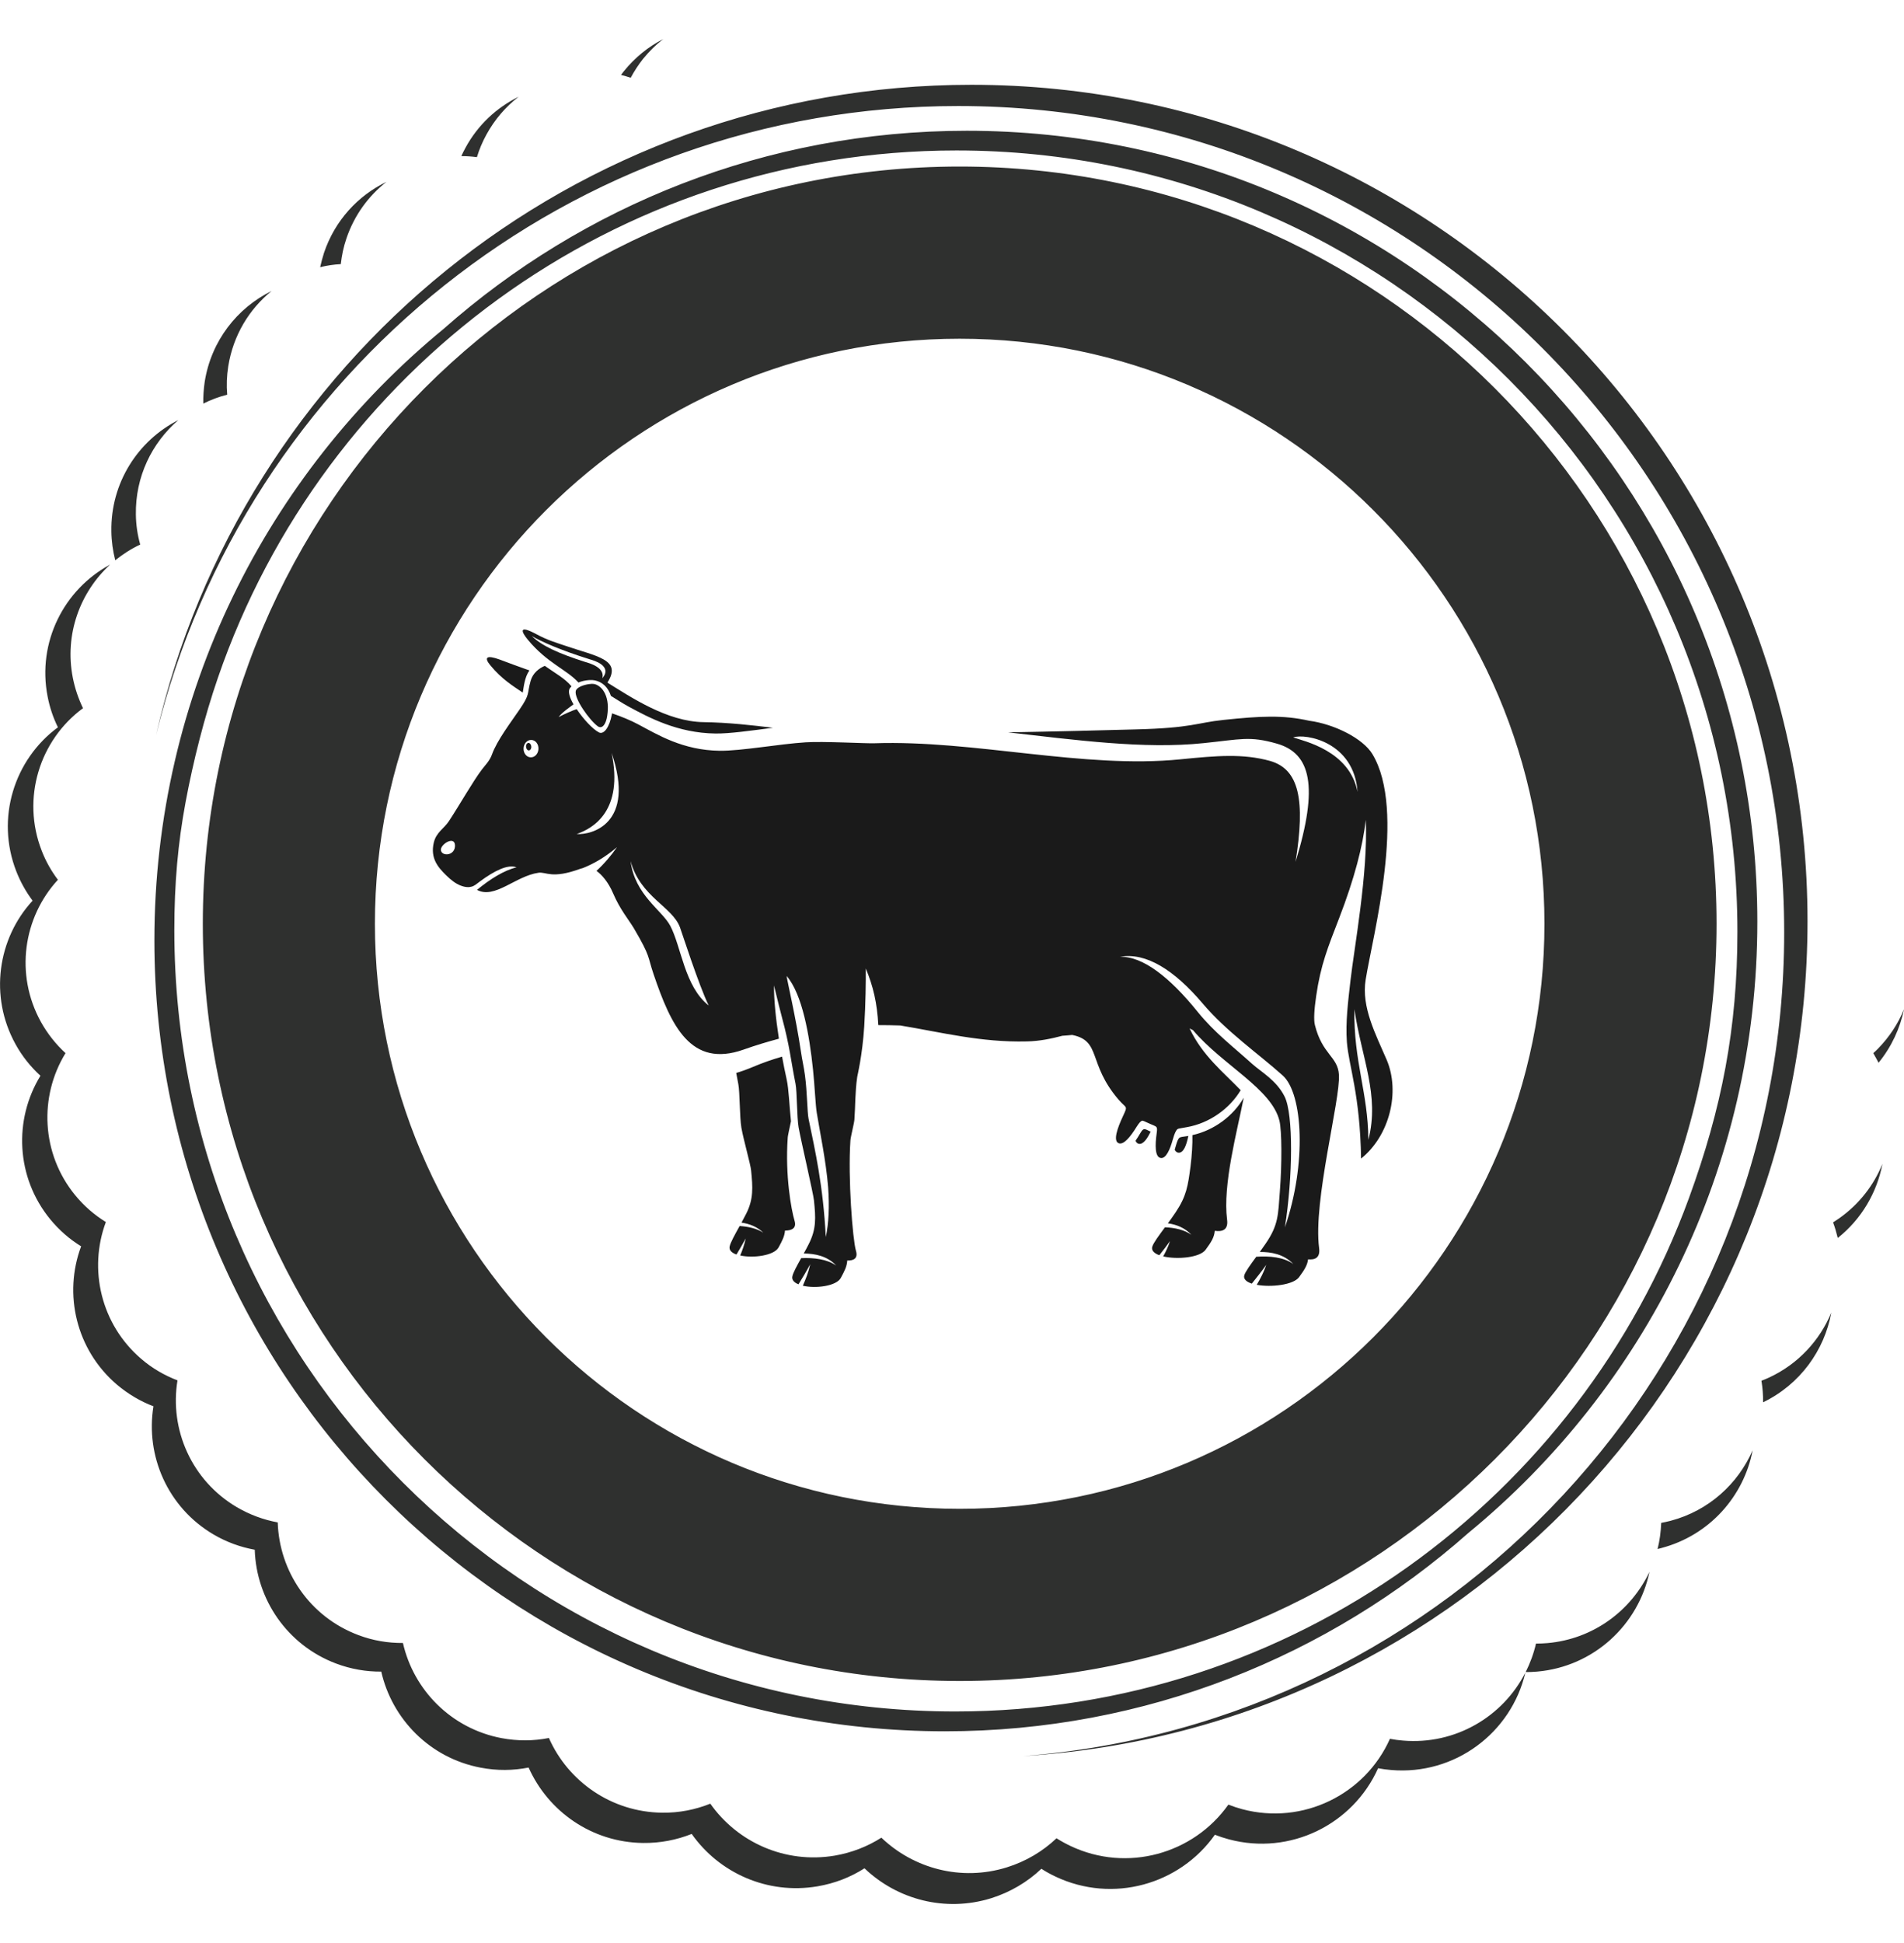
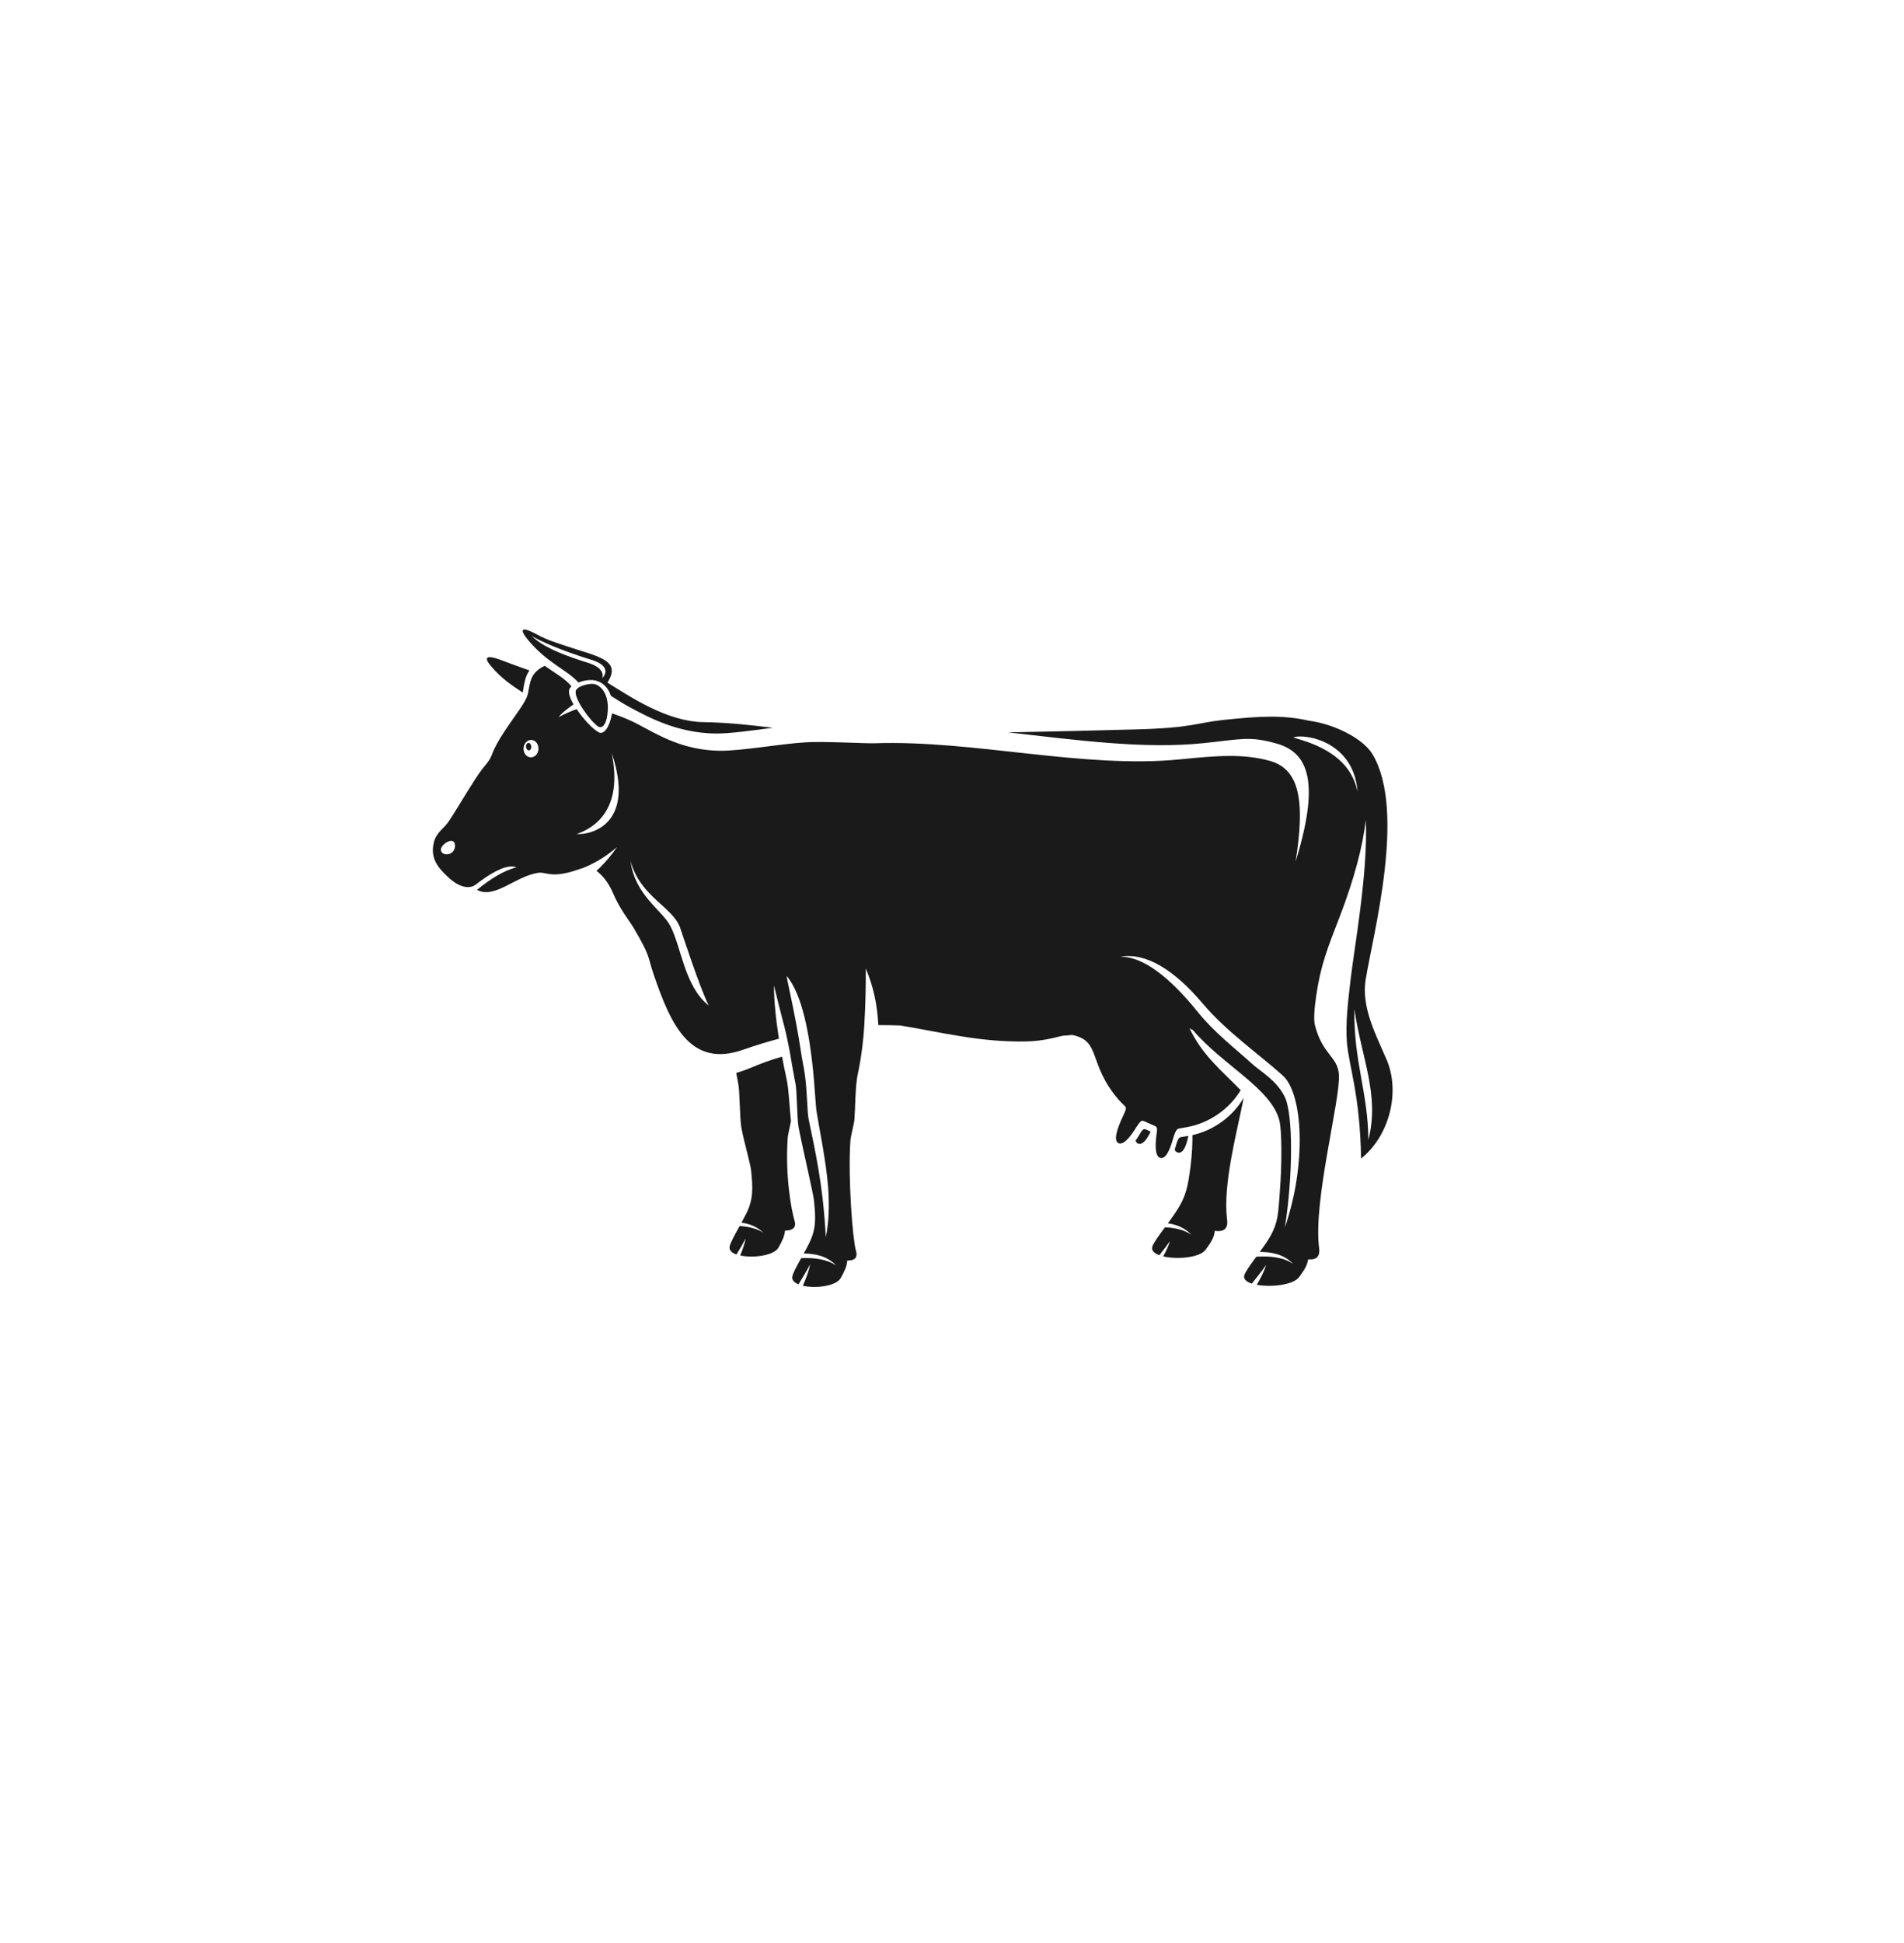
<svg xmlns="http://www.w3.org/2000/svg" width="150" height="153" viewBox="0 0 1624.1 1590">
  <style>.st50,.st51{fill-rule:evenodd;clip-rule:evenodd;fill:#2f302f}.st51{fill:#1a1a1a}</style>
-   <path class="st50" d="M378.3 247.2C227.8 370.9 131.7 558.5 131.7 768.5c0 372.4 301.9 674.3 674.3 674.3 171.2 0 327.5-63.9 446.5-169.1C1403 1150.1 1499 962.5 1499 752.5c0-372.4-301.9-674.3-674.3-674.3-171.2 0-327.5 63.9-446.4 169zm440.3 1152.7c-356.6 0-645.6-289-645.6-645.6s289-645.6 645.6-645.6 645.6 289 645.6 645.6-289.1 645.6-645.6 645.6zm0-146.8c-275.5 0-498.8-223.3-498.8-498.8s223.3-498.8 498.8-498.8 498.8 223.3 498.8 498.8-223.4 498.8-498.8 498.8zm622.1-265c-93.2 255.4-338.2 437.8-625.9 437.8-367.9 0-666.1-298.2-666.1-666.1 0-39.9 3.1-74.3 9.6-109.2 6.5-34.8 16-72.5 27.6-106.1C275.8 283 523.9 95 815.9 95c367.9 0 666.1 298.2 666.1 666.1 0 82.3-13.4 150.6-41.3 227zM873 1463.9c363.1-28.3 648.9-331.9 648.9-702.3 0-389.1-315.4-704.5-704.5-704.5-331.2 0-608.9 228.5-684.3 536.4C205.3 276 489.3 39 828.6 39c393.9 0 713.2 319.3 713.2 713.2 0 378.9-295.6 688.8-668.8 711.7zm163.3 67.1c-30.1 42.6-87.2 58.7-135.9 35.7-4.2-2-8.3-4.2-12.1-6.7-11.8 11.2-26.3 19.9-42.8 25.1-39.3 12.2-80.3 1.1-108.1-25.5-11.9 7.6-25.4 12.9-40.2 15.4-42.7 7.2-83.8-11.5-107.2-44.7-12.8 5.1-26.9 7.9-41.5 7.7-43.7-.5-80.9-26.9-97.6-64.3-13.1 2.6-26.9 2.8-40.9.1-43.4-8.2-75.6-41.5-84.8-81.9-12.8.1-25.9-2.1-38.6-6.9-41.8-15.8-68-54.9-69.3-97-12.1-2.2-24.1-6.5-35.3-13.1-39-23-58-67-51.1-109.2-11.1-4.2-21.6-10.4-31.2-18.5-34.9-29.8-45.7-77.3-30.5-117.9-9.8-6-18.7-13.7-26.4-23.1-29.3-35.8-31.2-85-8.3-122.3-8.3-7.6-15.6-16.6-21.3-27C-9.3 816.1-2 767 27.8 734.6c-5.6-7.5-10.3-15.8-13.9-25-17.7-45.3-1.8-95.3 35.5-122.8-4-8.1-7-16.9-8.8-26.3-9-46.2 13.9-91.2 53.3-112.4-25.7 23.6-39 59.6-31.8 96.4 1.8 9.2 4.8 17.9 8.7 26-37 27.2-52.7 76.8-35.2 121.6 3.5 9 8.2 17.3 13.8 24.7-29.6 32.1-36.8 80.7-14.6 121 5.7 10.3 12.9 19.3 21.1 26.8-22.7 36.9-20.8 85.7 8.2 121.1 7.6 9.3 16.5 16.9 26.2 22.9-15 40.2-4.3 87.2 30.2 116.7 9.4 8.1 19.9 14.1 30.9 18.3-6.9 41.7 11.9 85.3 50.6 108.1 11.1 6.5 22.9 10.8 34.9 13 1.3 41.7 27.2 80.4 68.6 96 12.6 4.8 25.5 6.9 38.2 6.8 9.1 40.1 41.1 72.9 84 81.1 13.8 2.6 27.5 2.5 40.5-.1 16.4 37.1 53.4 63.2 96.6 63.7 14.5.2 28.4-2.6 41.1-7.7 23.1 32.9 63.8 51.4 106.1 44.3 14.6-2.5 28-7.8 39.8-15.3 27.5 26.3 68.1 37.4 107 25.3 16.4-5.1 30.7-13.7 42.4-24.8 3.8 2.4 7.8 4.6 12 6.6 48.2 22.8 104.8 6.8 134.6-35.3 3.8 1.5 7.7 2.8 11.8 3.9 51.8 13.8 104.9-12.6 126-60 3.6.7 7.3 1.2 11.1 1.5 44.6 3.8 85.2-20.3 104.4-57.9-12 51.4-60.2 87.6-114.4 83-3.8-.3-7.5-.8-11.2-1.5-21.4 47.9-75 74.6-127.3 60.6-4.1-1.1-8.1-2.4-11.9-3.9zm265.1-138.7c3.8-7.6 6.8-15.7 8.8-24.3 3.2 0 6.5-.1 9.7-.4 39.2-3.4 71.5-27.7 87.1-60.8-9.4 45.2-47.5 80.9-95.9 85.1-3.3.3-6.5.4-9.7.4zm112.5-104.9c1.8-7.2 2.8-14.6 3.1-22.3 2.7-.5 5.4-1.1 8.1-1.8 32.5-8.6 57.4-31.5 69.9-60.1-7.5 39.1-36.6 72.4-77.7 83.3-1.1.3-2.3.6-3.4.9zm90-125.1c31.6-15.3 52.3-44.3 58.2-76.5-9.8 23.6-28.1 43.8-53.1 55.4-2.2 1-4.3 1.9-6.5 2.7 1 6.2 1.5 12.4 1.4 18.4zm63.7-140.1c20.5-16.3 33.5-39 38.1-63.2-7.3 18.1-19.8 34.4-37 46.5-1.7 1.2-3.4 2.3-5.1 3.4 1.6 4.3 2.9 8.8 4 13.3zm34.8-149.4c11.1-13.6 18.3-29.3 21.7-45.6-5 12.2-12.4 23.6-22.2 33.6-1.3 1.3-2.6 2.6-4 3.8 1.6 2.8 3.1 5.5 4.5 8.2zM565.7 0c-12.6 6.5-24.1 15.7-33.6 27.5-.8 1-1.6 2.1-2.4 3.1 2.8.7 5.6 1.5 8.3 2.4 3-5.6 6.5-11 10.6-16.2 5.2-6.3 10.9-12 17.1-16.8zM442.4 49.2c-11 8.5-20.4 19.3-27.5 32.3-3.4 6.2-6.1 12.6-8.1 19.2-4.4-.6-8.9-.9-13.3-.9 1.1-2.3 2.2-4.7 3.5-7 10.6-19.6 26.7-34.4 45.4-43.6zm-112.8 72.6c-15.3 12-27.4 28.4-34.1 48.2-2.5 7.3-4 14.6-4.8 21.9-6 .3-11.9 1.2-17.6 2.6.9-4.1 2-8.2 3.3-12.3 9.3-27.6 29-48.7 53.2-60.4zm-97.9 93c-19.2 15.5-32.8 37.9-37 64.2-1.3 8.2-1.6 16.3-.9 24.2-7.1 1.8-14 4.4-20.4 7.6-.1-6.1.3-12.3 1.2-18.5 5.5-34.9 27.6-63 57.1-77.5zm-79.6 110.1c-22.6 19.4-36.7 48.3-36.2 80.4.1 8.9 1.4 17.5 3.7 25.7-7.7 3.6-14.8 8.2-21.3 13.4-2-7.9-3.2-16.1-3.3-24.6-.7-41.3 22.6-77.4 57.1-94.9z" />
  <path class="st51" d="M418.3 534c9.8 11.9 19.5 17.7 27.6 23.2.9-4.8 1.5-13 5.7-18.9-1.2-.4-2.5-.9-3.7-1.3-8.1-2.8-11.7-4.3-21.5-7.9-11.8-4.3-13.6-1.7-8.1 4.9zm34.9 69.5c0 1.8-1.1 3.1-2.3 3-1.2-.1-2.2-1.6-2.2-3.4 0-1.8 1.1-3.1 2.3-3 1.2.2 2.2 1.7 2.2 3.4zm6.1 1.8c.2-4.1-2.5-7.6-6-7.7-3.5-.2-6.5 3-6.7 7.1-.2 4.1 2.5 7.6 6 7.7 3.5.2 6.5-3 6.7-7.1zm636.7 407.9c6.8-43.2 7.3-96.3-.2-111.5-7-14-19.9-20.9-27.8-28-15.8-14.3-32.1-26.6-46.4-44.3-23.9-29.6-46.7-47.4-66.3-47 22.4-3.8 46.2 11.2 70.5 39.8 20.6 24.3 47.8 43 68.4 61.5 17.2 15.4 20.5 75.3 1.8 129.5zm-391.6 8.2c-2.3-44.3-9.1-73.6-14.7-100.8-1.2-6.1-1.1-22.6-3.1-37.3-1.1-8.1-2.3-12.2-3.5-20.6-4.3-28.9-11.5-58.8-12.1-63.9 13.4 15.7 19.4 50.2 22.5 79.9 1.4 13.1 2.1 30.3 3.2 36.8 2.5 15.6 7.9 40.9 9.7 63.5 1.2 16.4.5 30.7-2 42.4zm-186.9-442c-1.7 7-4.9 8.4-7.5 6.6-7.2-5.2-20.3-23.7-18.9-30.1.7-3.2 6.5-5.2 11.1-5.9 3.4-.5 5.7-.4 8.8 1.8 5.8 4.2 7.3 11.7 7.5 17 .1 3.5-.3 7.3-1 10.6zm221 213c.1 11-.1 29.6-1.3 49.2-1.6 25.3-5.9 42.2-6 43.3-1.9 13.2-1.5 24.2-2.4 36.4-.2 3.1-3.2 14.6-3.4 17.8-2.2 31.8 1.9 84.4 4.7 93.9 2 6.7-2 8.6-7.4 8.4-.3 5-2.2 8.8-5.6 15-3.8 6.8-21.3 9.1-32.3 6.5 2.5-5.6 4.9-11.7 6.3-18.3-3.1 5.8-6.9 12.1-10 17.1-3.7-1.5-5.9-3.8-5.2-6.8.6-3.1 3.7-8.7 7.5-15.5 10.7-.5 22 .8 29.9 6.3-8-8.4-18.2-10.1-27.7-10.3 1.4-2.5 2.8-5.1 4.1-7.7 6.8-13.2 6.1-22.8 4.6-37.6-.5-5.5-11.2-51.5-13.1-62.2-1.5-8.7-1.3-30.5-2.6-37.1-4.2-20.9-4.8-31.5-11.6-56.7-1.1-4-3.7-14.5-6.8-27.2-.1 11.6 1.5 28 4.2 45.4-9.7 2.6-19.8 5.6-30.2 9.3-45 15.9-61.8-20.4-76.7-64.3-5.3-15.6-2.3-14.5-16.9-39.3-4.2-7-11.8-16-17.6-29.6-4.1-9.7-9.8-16.1-14.2-19.2 6.5-5.9 12.9-13.5 17.5-20.2-10.3 8.7-20 14.2-29.1 17.8-.8.2-1.6.4-2.4.7-24.1 8.8-28.9 2.4-35.4 3.3-19.5 2.7-37.5 22.8-52.5 14.6 11.2-9.2 22.9-16.6 33.7-19.2-7.5-2.9-19 3.1-30.8 11.7-3.6 2.7-5.2 4.2-7.7 4.8-2.2.6-5.3.6-9.5-1.1-4-1.6-7.8-4.5-12.1-8.7-6.7-6.6-13.6-14.3-10.5-27.7 2.1-9 8.8-12 13-18.5 9.4-14.3 20.3-33.7 28.2-44.1 2.6-3.4 6.5-7.2 8.4-12.5 4.3-12.1 16-27.3 23.6-38.5 9.2-13.5 6.2-12.8 9.4-24.3 1.9-6.9 7.4-10.9 12.1-12.9 9 6.4 17.1 10.6 22.8 17.5-.9.8-1.6 1.7-1.9 2.6-.9 2.8.5 7.3 3.6 12.7-3.3 2.6-9.5 6.6-12.7 10.9 4.6-2.5 11.7-5.6 15.4-6.8 5.6 8.4 13.6 17 18.9 19.8 4.1 2.2 9-3.9 11.1-15.3.1-.3.1-.6.2-.9 7.9 2.7 16.2 6.1 22.3 9.4 16.6 8.8 38 22.1 69.5 22.5 18.5.2 50.8-5.8 73.4-7.2 14.8-1 52.1 1.1 58.6.8 84.8-2.9 178.7 22 261 13.7 30.9-3.1 53.3-5 76.2 1.3 25.2 7 30.4 33.5 22 86.1 19.9-64.7 12.9-92.6-16-100.8-23.4-6.7-30.9-3.6-62.5-.4-50.7 5.3-109.3-2.7-166.8-9.2 40.5-.7 79.2-1.7 108.6-2.5 48.9-1.2 52.2-5.7 75.3-8.1 31.5-3.3 50.7-4.3 73 .7 21.7 2.9 46 15.2 54 28.5 29 48.3.4 153.9-5.8 192.3-3.8 23.4 8.7 46.8 17.9 68.2 11.7 27.4 2.6 64.7-21.8 84.3-.9-54.8-10.4-78.5-12.1-99.2-1.3-16.9 1.1-35.2 3-52.2 3.1-27.6 15.2-92.2 13.1-137.4-2.5 22.4-9.7 50.1-22.7 83.8-9.5 24.6-15.8 39.9-19.6 66.4-1.7 11.5-2.2 20.4-1.1 24.7 6.3 25.3 19.5 26.8 20.5 42.3 1.4 21.3-22.2 107.9-16.9 147.9 1.1 8.4-3.7 10.2-9.4 9.6-.7 5.2-3.1 8.9-7.7 15.2-4.8 6.6-23.9 8.8-36.1 6.5 3.1-5.2 6.1-10.9 8.1-17-3.8 5.4-8.4 11.1-12.3 16-4.6-1.5-7.4-3.9-6.4-7.2 1-3.1 5.2-8.9 10.2-15.7 11.3-.8 23.4.3 31.6 6.2-8.3-8.6-19-10.3-28.6-10.3 1.6-2.2 3.2-4.5 4.8-6.8 11.2-16.2 10.8-24.8 12.3-44.6 1.9-24.4 1.7-51.7-.3-60.3-6.6-27.4-48.4-47.5-73.8-77.4-.9-.5-1.9-1-2.9-1.5 11 23.3 28.9 37.4 43.6 52.7-9.4 15.7-26.5 28.1-45.9 31.5-6.7 1.2-7.7 1.1-8.6 2.3-.7 1-1.8 2.5-3.3 7.9-2.5 9.1-6 16.8-10.4 16.1-5-.8-4.9-10.9-3.4-21.5.4-3.1.3-3.9-.2-4.7-.8-1.3-2.9-1.6-8.2-4.1-3.5-1.6-3.8-1.7-4.5-1.3-.8.4-2 1.4-4.2 4.9-5.3 8.6-11.1 15.8-15.4 14.1-4.9-2-1.1-12.9 3.8-23.3 4.2-9.1 2.9-6-3.9-13.9-26.5-30.9-14.4-50-39.5-55.1-2.8.3-5.6.5-8.4.7-9.8 2.6-19.8 4.6-30.2 4.8-39.2 1-73-7.8-108.1-13.6-6.1-.2-12.3-.3-18.7-.3-1-18.6-4.3-33.1-10.7-48.3zm267 157.1c4 .1 6.5-6.2 8.1-14.1l.1-.2c-5.6.9-6.7.8-7.7 1.6-.9.8-1.8 2.3-3.3 7.8-.2.8-.4 1.6-.7 2.4.9 1.6 2 2.5 3.5 2.5zm55.4-46.9c-8.9 15.5-25.2 27.8-43.8 31.9.2 7.5-.4 17.1-1.6 26.8-2.2 16.5-3.4 25.1-12.6 38.9-2.2 3.3-4.5 6.5-6.7 9.5 7.1 1 14.2 3.6 20.1 9.8-6.1-4.3-14.2-6.1-22.6-6.4-5.3 7.2-9.8 13.2-10.8 16.5-1 3.2 1.6 5.7 6 7.3 3.1-3.9 6.3-8.1 9.1-12-1.5 4.6-3.5 8.9-5.8 13 11.9 2.8 31.3 1.1 36.2-5.7 4.9-6.7 7.3-10.5 7.8-16.1 6.1.9 11.7-.5 10.5-9.5-3.8-29.9 8.4-74.5 14.2-104zm-386.2 20.1c-1.3-11.8-1.8-27.4-3.7-35.8-1.4-6.3-2.7-12.8-3.9-19.3-8.4 2.4-16.7 5.3-24.7 8.7-5.2 2.2-10 3.9-14.4 5.2.6 3.3 1.2 6.5 1.8 9.6 1.3 6.6 1.1 28.4 2.6 37.1 1.9 10.7 7.8 31 8.3 36.5 1.4 14 2.2 24.3-4.2 36.8-1.3 2.6-2.7 5.2-4 7.6 6.6 1 13.1 3.3 18.6 8.6-5.5-3.6-12.7-5.2-20.2-5.7-4.2 7.6-7.8 14-8.5 17.4-.7 3.2 1.8 5.5 5.8 6.9 2.6-4.3 5.4-9.1 7.9-13.7-1.1 5.1-2.8 10-4.7 14.5 11.1 2.5 28.9.1 32.7-6.8 3.3-6 5.1-9.6 5.5-14.4 5.7 0 10-2 8.2-8.2-2.9-9.6-8.1-38.7-5.9-70.5 0-2.3 1.9-9.8 2.8-14.5zm296.6 19.2c3.6.8 7.1-3.9 10.2-10.4l-.3-.1c-5-2.3-5.6-3.5-8.5 1.4-1.3 2.3-2.7 4.4-4.1 6.5.6 1.3 1.4 2.3 2.7 2.6zM513.8 545c8.9-10.7-7.4-15.2-10.5-16.1-25.5-7.9-42.2-15.5-49.7-19.9 8.9 8.6 23.2 14.9 45.3 22 3.3 1 17.4 4.5 14.9 14zm-63.5-32.8c-5.9-7.1-8-13 7.2-4.8 9.7 5.2 15.7 6.8 24.5 9.8 26.6 9.2 49 11.6 36.1 31.5 20.2 12.5 51.1 33.3 82 33.7 21.2.3 42 2.7 59.2 4.8-18.3 2.4-37.4 5.1-49.1 4.9-32.2-.4-56.9-13.7-73.9-22.9-6.6-3.6-11.3-6.9-15.2-9.2-2.4-7.5-7.4-11.9-13.7-13.2-2.9-.6-6-.3-9.5.4-1.6.4-3.1.8-4.5 1.4-10.2-11.2-26.6-16.5-43.1-36.4zm-62.2 175.1c-.4-8.6-13.6-.1-11.9 4.9 1.7 5 12.3 3.7 11.9-4.9zm133.6-78.7c10.2 48.9-15.2 64.2-29.8 69.2 12.7.9 50.5-8.6 29.8-69.2zm16.2 92.3c3.6 28.9 26.7 41.7 33.8 55.1 9.5 17.9 12.1 51.7 32.8 68-8.5-17.5-22.7-61.8-24.4-66.4-6.4-17.9-33.9-26.1-42.2-56.7zm620.1-59c-3-42.8-44.3-50-54.9-46.5 9.1 3.2 48 11.2 54.9 46.5zm-2.7 185.2c-.8 44.6 11.7 71.2 11.9 111.4 9.9-38.1-5.9-69.8-11.9-111.4z" />
</svg>